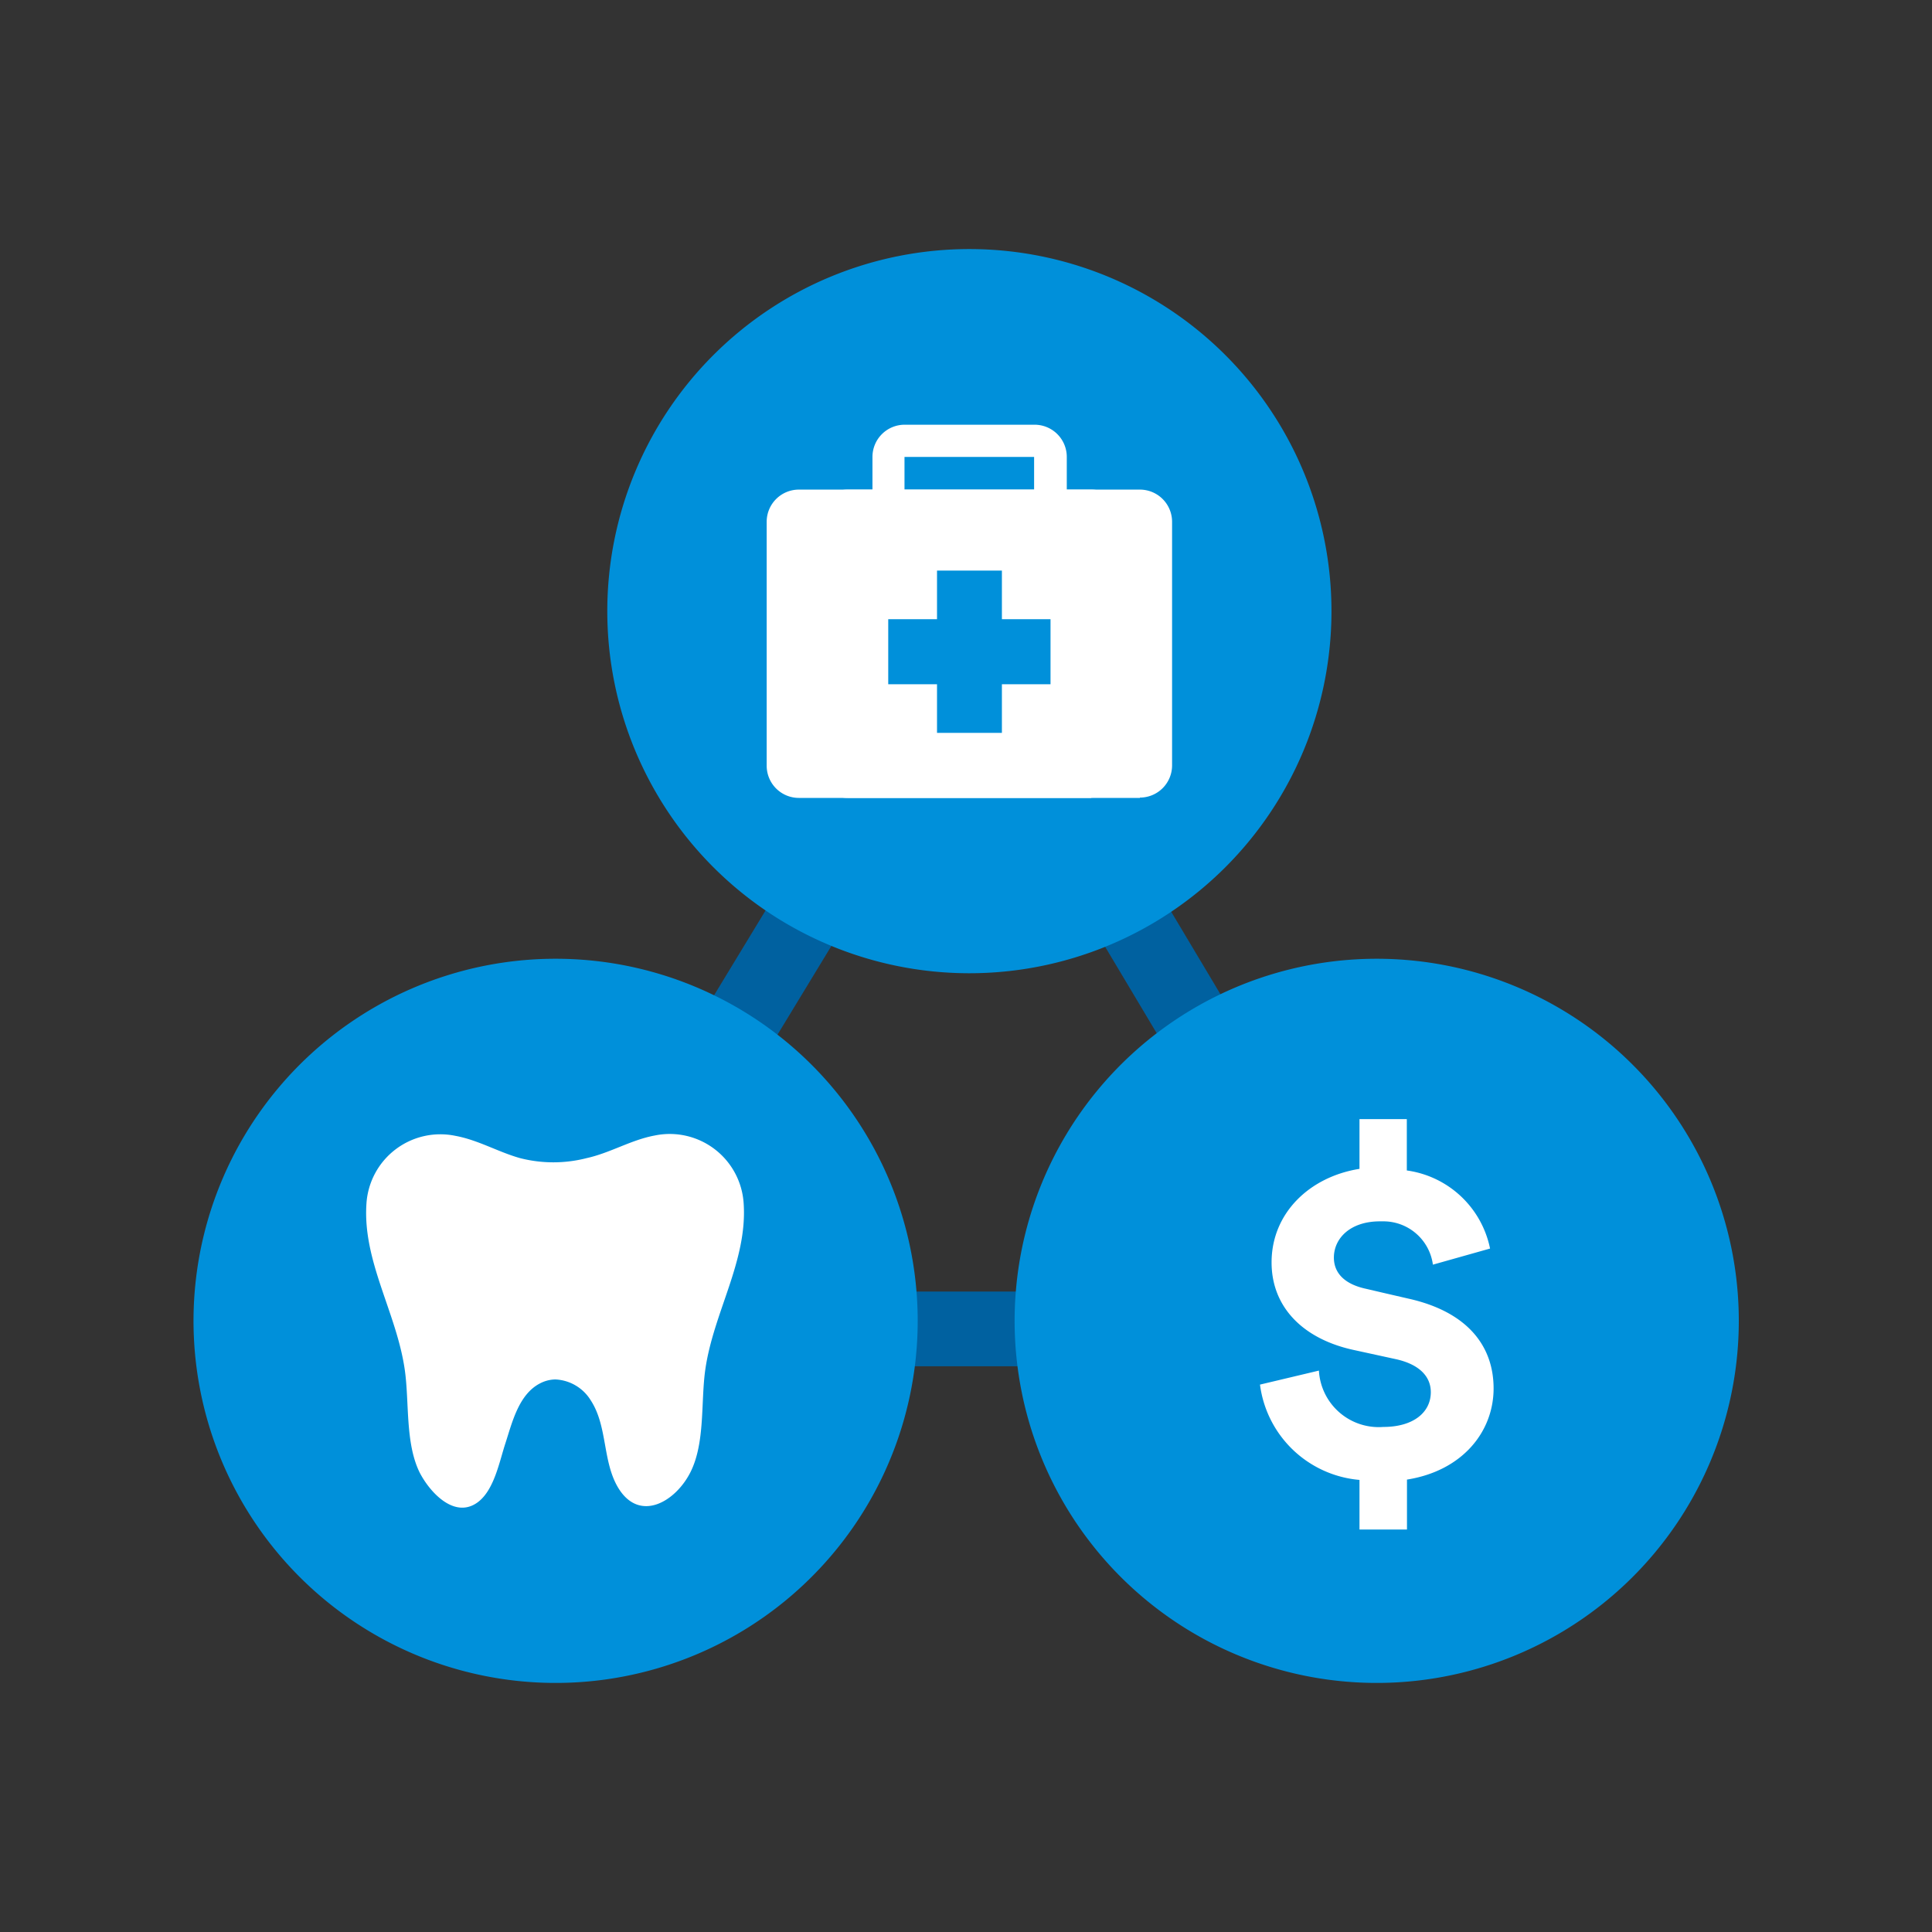
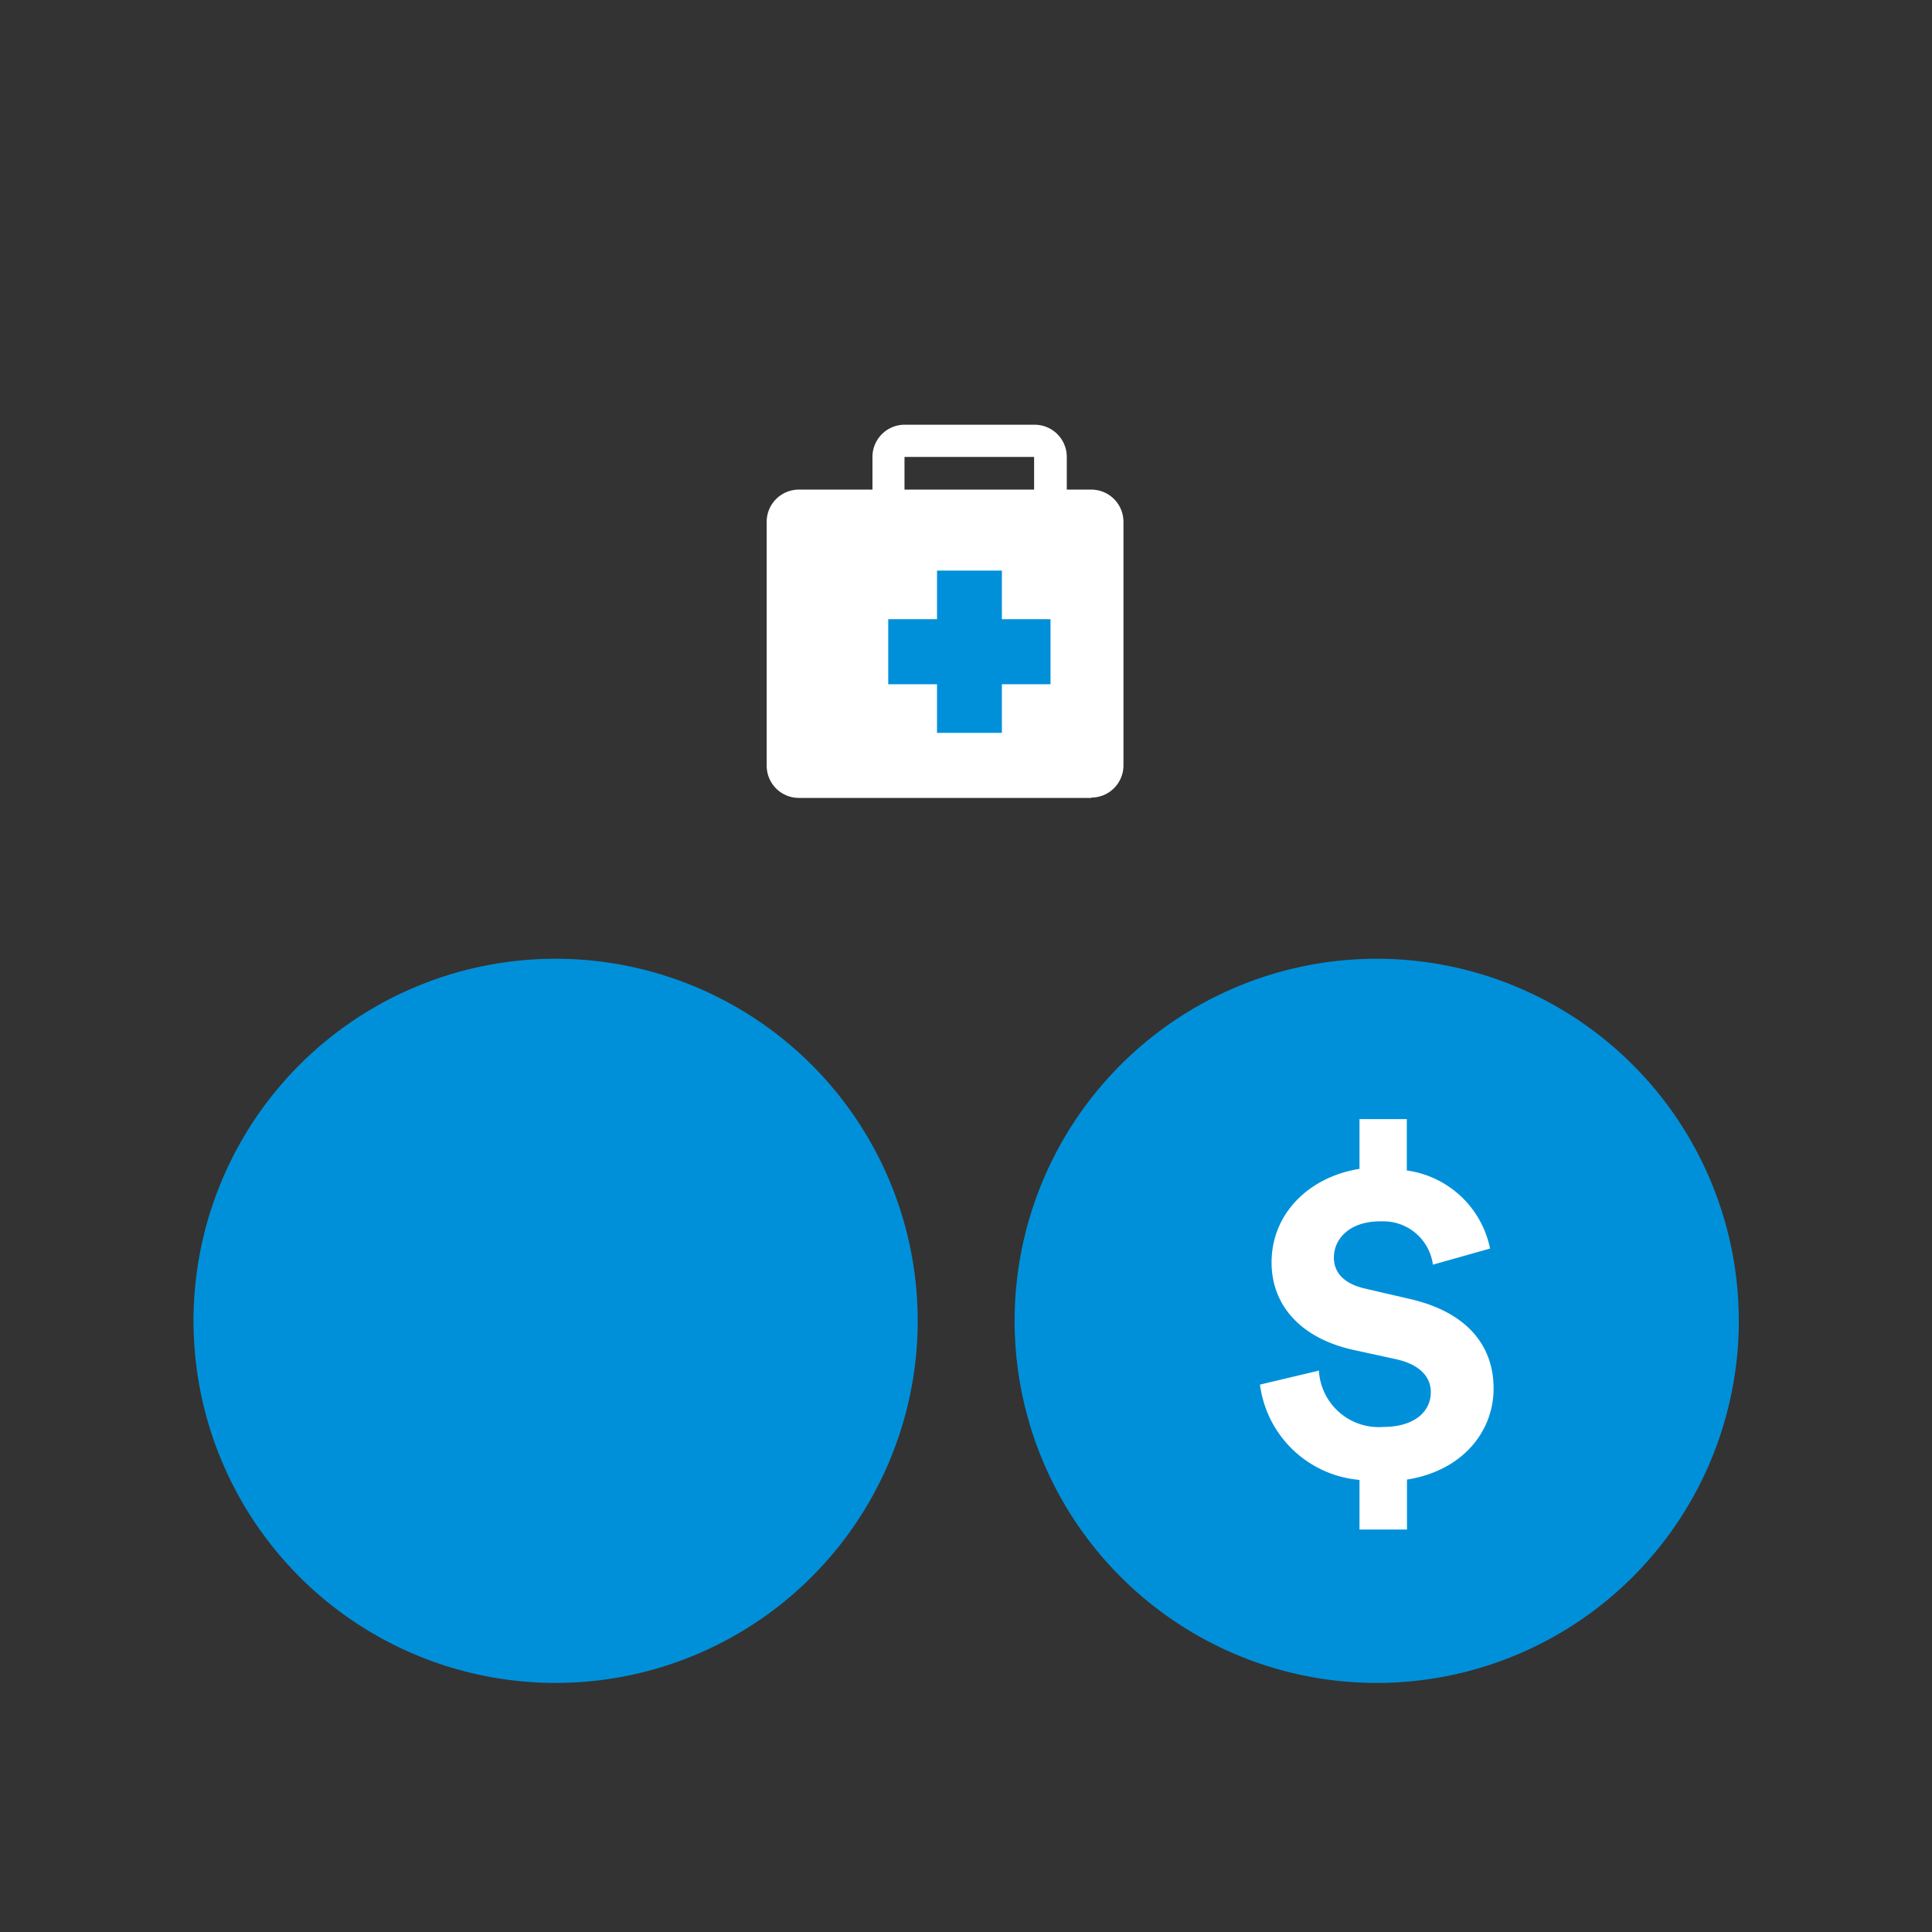
<svg xmlns="http://www.w3.org/2000/svg" id="Icon" width="120" height="120" viewBox="0 0 120 120">
  <rect x="0" y="0" width="120" height="120" fill="#333333" stroke="none" />
  <defs>
    <style>.cls-1{fill:#0061a0;}.cls-2{fill:#0090da;}.cls-3,.cls-4{fill:#fff;}.cls-4{opacity:0;}</style>
  </defs>
  <title>hr_Mybenefits_≤120p</title>
  <g id="_Group_" data-name="&lt;Group&gt;">
-     <path class="cls-1" d="M89.6,84.86H30.36L60.23,35.67Zm-51-4.64H81.42L60.2,44.66Z" />
    <path class="cls-2" d="M57,82A22.49,22.49,0,1,1,34.49,59.55,22.49,22.49,0,0,1,57,82" />
    <path class="cls-2" d="M108,82A22.49,22.49,0,1,1,85.51,59.55,22.49,22.49,0,0,1,108,82" />
-     <path class="cls-2" d="M82.7,38A22.49,22.49,0,1,1,60.21,15.47,22.49,22.49,0,0,1,82.7,38" />
    <path class="cls-3" d="M56.18,28.38v6.05a1,1,0,0,0,1,1h6.05a1,1,0,0,0,1-1V28.38Zm7.06,9.08H57.19a3,3,0,0,1-3-3V28.38a2,2,0,0,1,2-2h8.07a2,2,0,0,1,2,2v6.05a3,3,0,0,1-3,3" />
-     <path class="cls-3" d="M70.8,49.56H52.65a2,2,0,0,1-2-2V32.41a2,2,0,0,1,2-2H70.8a2,2,0,0,1,2,2V47.54a2,2,0,0,1-2,2" />
    <path class="cls-3" d="M67.78,49.56H49.62a2,2,0,0,1-2-2V32.41a2,2,0,0,1,2-2H67.78a2,2,0,0,1,2,2V47.54a2,2,0,0,1-2,2" />
    <polygon class="cls-2" points="65.25 38.46 62.23 38.46 62.23 35.44 58.2 35.44 58.2 38.46 55.17 38.46 55.17 42.5 58.2 42.5 58.2 45.52 62.23 45.52 62.23 42.5 65.25 42.5 65.25 38.46" />
-     <path class="cls-3" d="M34.49,85.68a2.12,2.12,0,0,0-.92.23c-1.34.67-1.75,2.41-2.17,3.71-.38,1.15-.69,2.88-1.69,3.66-1.44,1.11-3-.56-3.65-1.83-.9-1.84-.63-4.37-.92-6.38-.51-3.54-2.62-6.73-2.38-10.3a4.6,4.6,0,0,1,5.53-4.22c1.41.26,2.65,1,4,1.38a8.33,8.33,0,0,0,4.16,0c1.45-.32,2.75-1.13,4.21-1.4a4.6,4.6,0,0,1,5.53,4.22c.24,3.57-1.87,6.76-2.38,10.3-.29,2,0,4.54-.92,6.38s-3.15,3.16-4.48,1c-1-1.64-.66-3.82-1.71-5.44A2.72,2.72,0,0,0,34.49,85.68Z" />
    <path class="cls-3" d="M87.48,80.66l-1.56-.36-1.07-.25c-1.36-.29-2-1-2-1.94,0-1.18,1-2.25,2.86-2.25l.2,0A3.1,3.1,0,0,1,89,78.55l3.55-1a6.13,6.13,0,0,0-5.17-4.85V69.51H84.44V72.6c-3.09.49-5.46,2.74-5.46,5.81,0,2.77,1.94,4.74,5.06,5.43l1.88.41.78.17c1.45.32,2.17,1.07,2.17,2.05,0,1.26-1.09,2.16-2.95,2.16h0a3.72,3.72,0,0,1-4-3.5L78.26,86a6.82,6.82,0,0,0,6.18,5.92V95h2.95V91.9c3.47-.55,5.38-3,5.38-5.66S91.12,81.47,87.48,80.66Z" />
  </g>
  <rect class="cls-4" width="120" height="120" />
</svg>